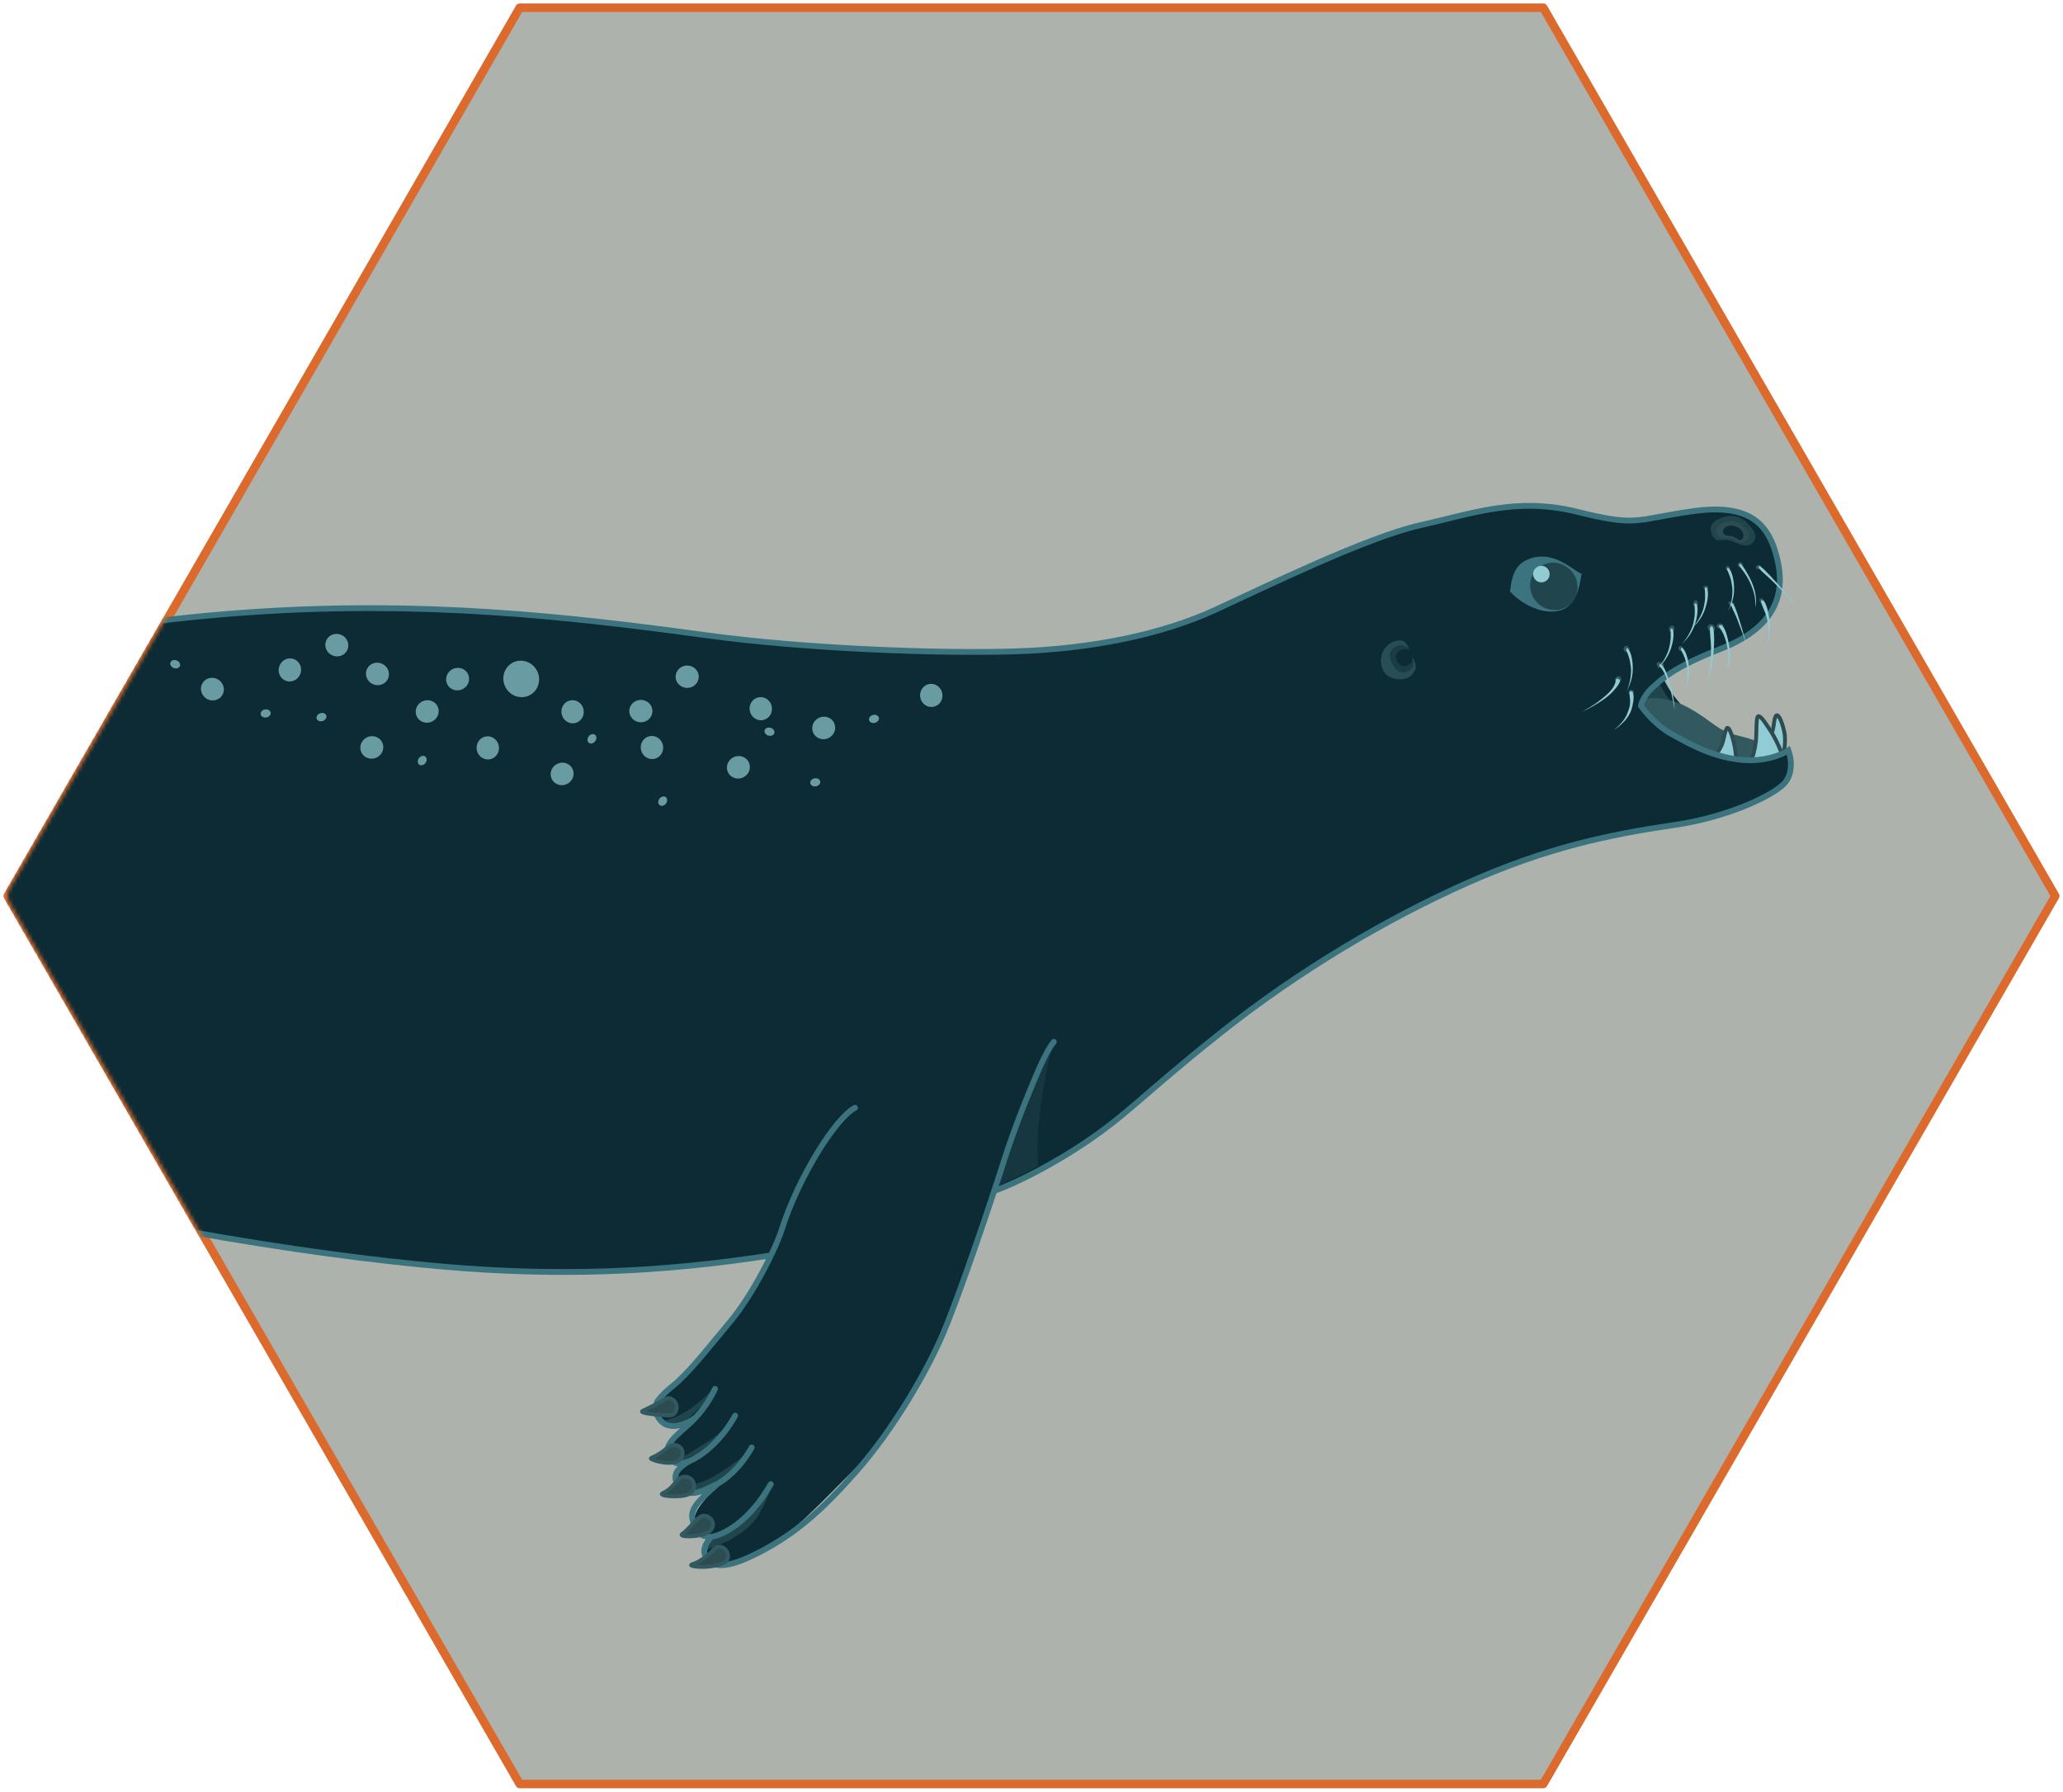
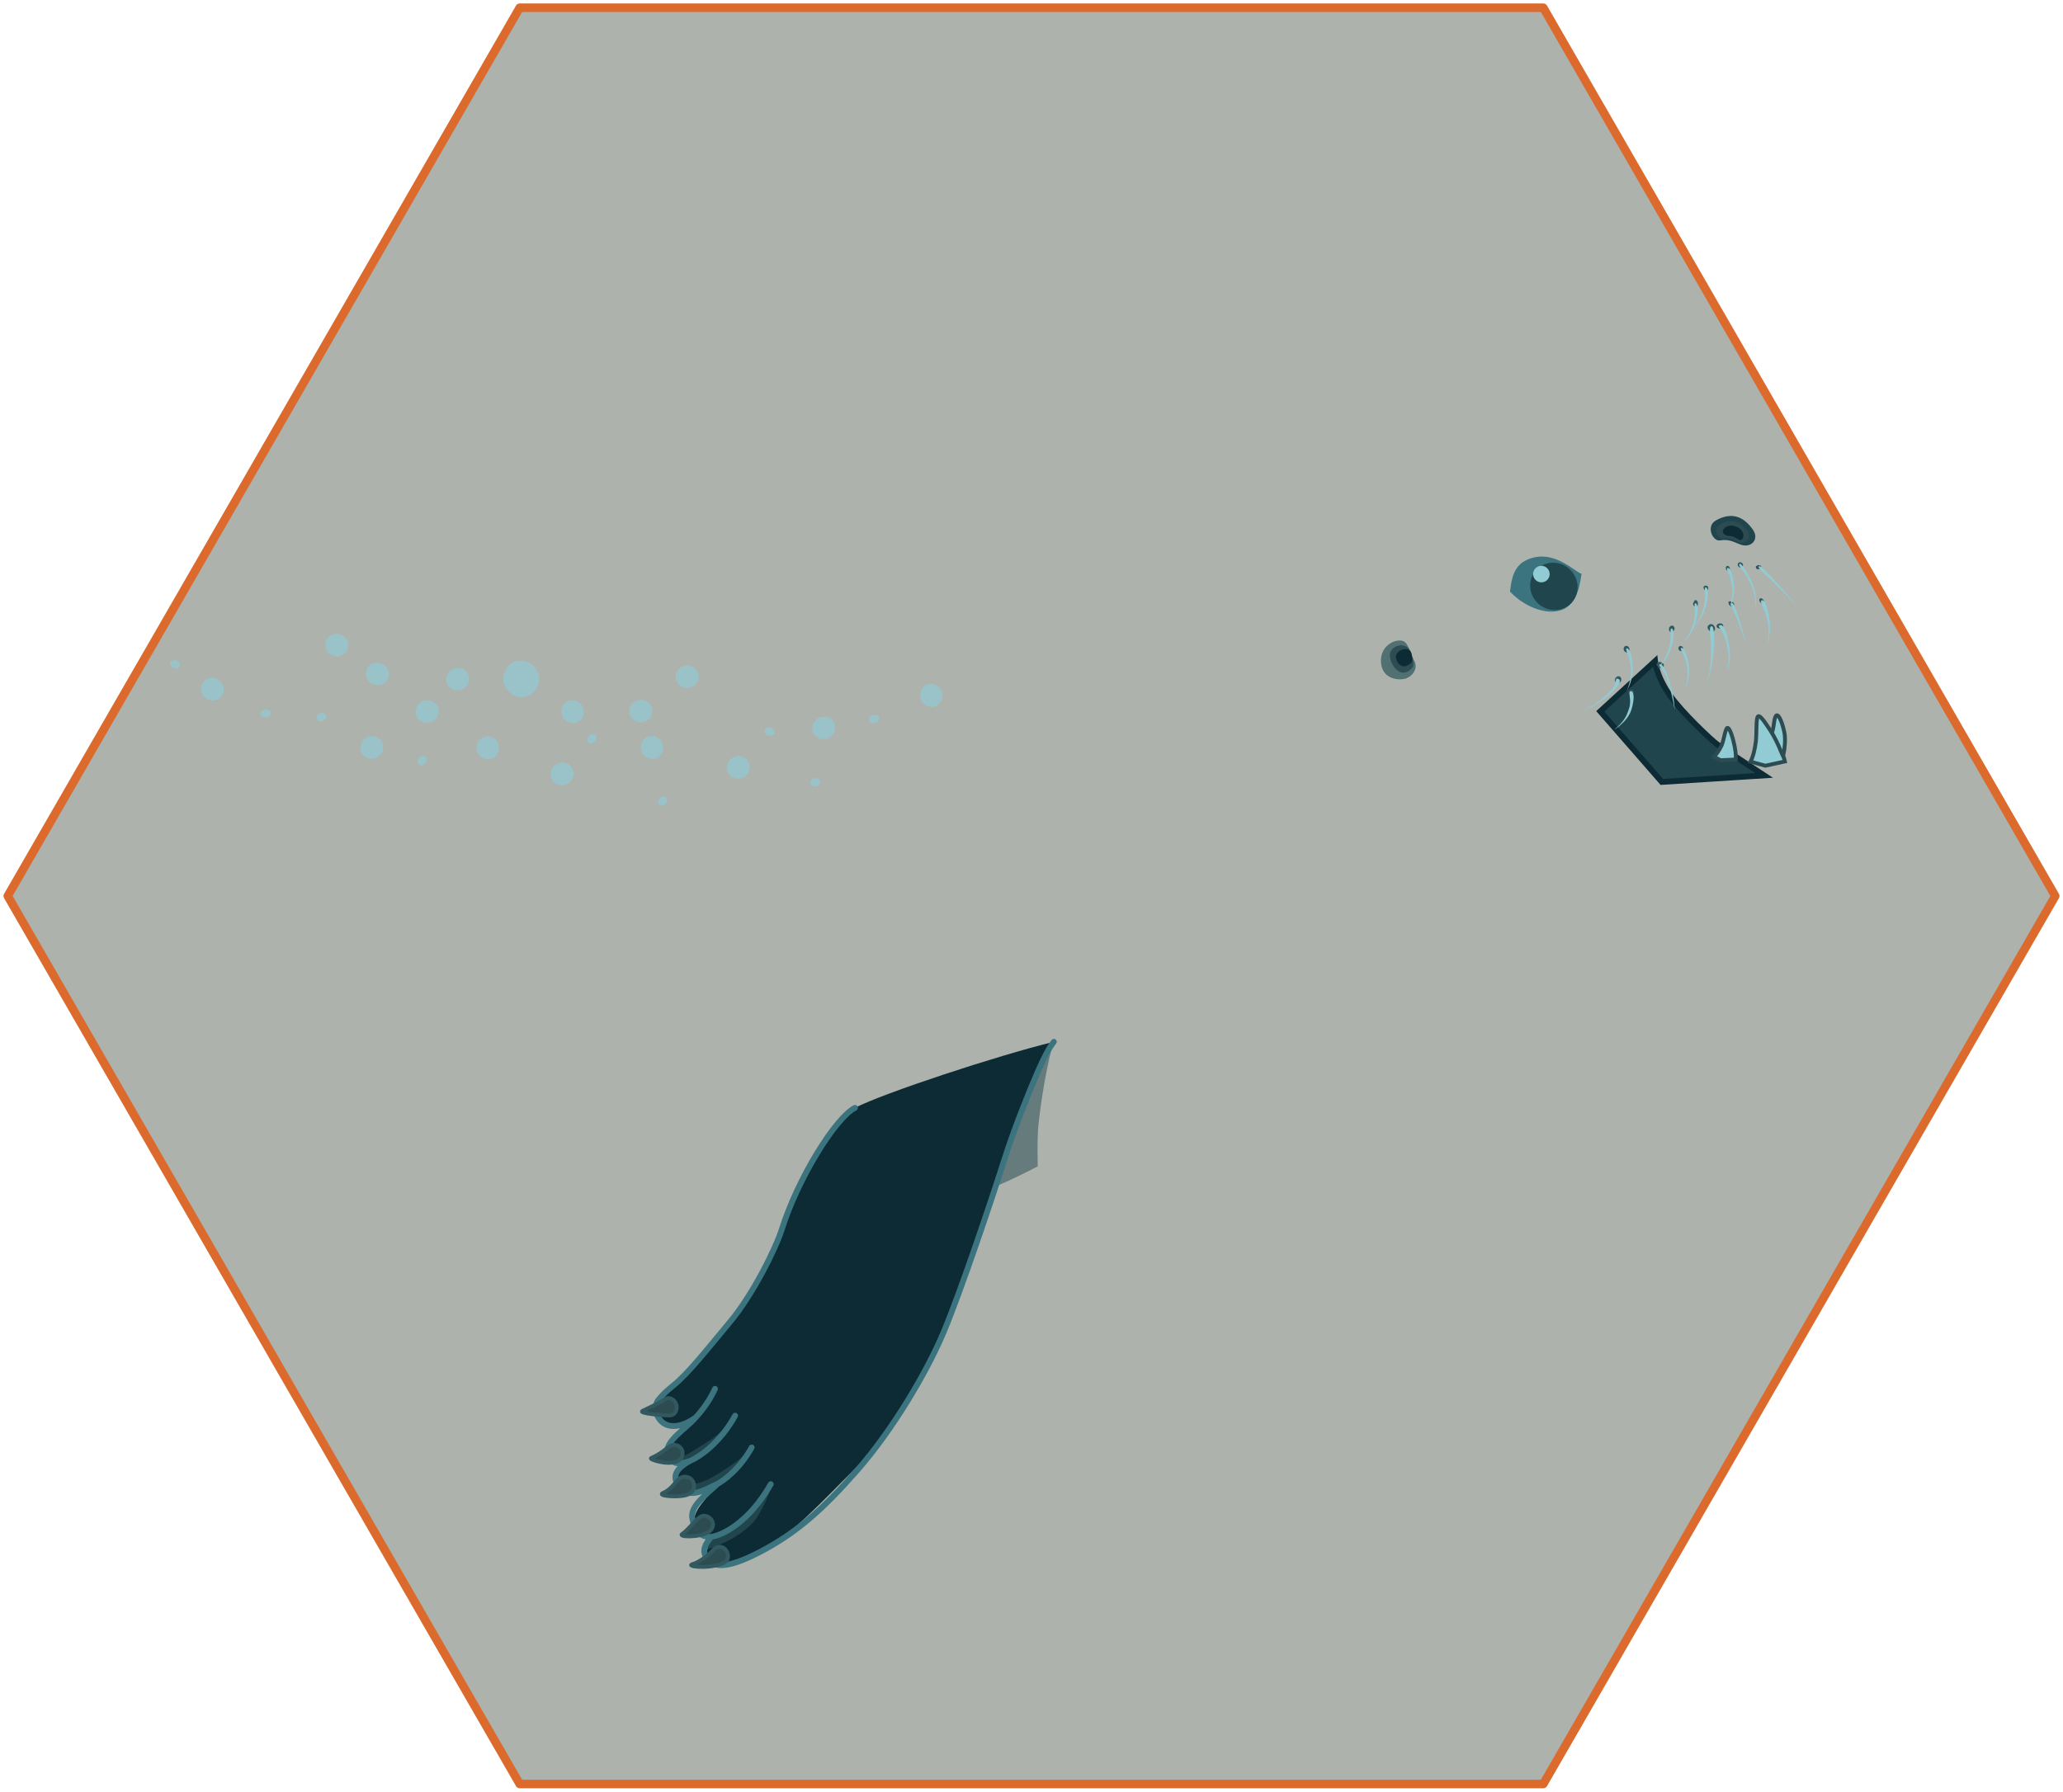
<svg xmlns="http://www.w3.org/2000/svg" width="533" height="463" viewBox="0 0 533 463" fill="none">
  <path opacity="0.5" d="M135.973 2H397.027C398.259 2 399.391 2.666 400.024 3.731L530.55 229.769C531.15 230.834 531.15 232.133 530.55 233.231L400.024 459.269C399.424 460.334 398.259 461 397.027 461H135.973C134.741 461 133.609 460.334 132.976 459.269L2.45 233.231C1.85 232.166 1.85 230.867 2.45 229.769L132.976 3.731C133.576 2.666 134.741 2 135.973 2Z" fill="#5D665C" />
  <path d="M134.265 2H398.735L531 231.531L398.735 461H134.265L2 231.531L134.265 2Z" stroke="#DB6A2C" stroke-width="2.2" stroke-linecap="round" stroke-linejoin="round" />
  <mask id="mask0_231_38" style="mask-type:alpha" maskUnits="userSpaceOnUse" x="2" y="2" width="529" height="459">
    <path d="M135.973 2H397.027C398.259 2 399.391 2.666 400.024 3.731L530.55 229.769C531.15 230.834 531.15 232.133 530.55 233.231L400.024 459.269C399.424 460.334 398.259 461 397.027 461H135.973C134.741 461 133.609 460.334 132.976 459.269L2.45 233.231C1.85 232.166 1.85 230.867 2.45 229.769L132.976 3.731C133.576 2.666 134.741 2 135.973 2Z" fill="#5D665C" />
  </mask>
  <g mask="url(#mask0_231_38)">
    <path d="M461.006 189.235C460.553 187.032 459.689 184.69 459.007 184.835C458.339 185.183 458.374 187.552 457.957 188.849C457.384 190.634 456.514 191.694 455.743 193.033L460.802 194.87C461.084 193.514 461.369 191.001 461.006 189.235Z" fill="#91CBD4" stroke="#2C4C51" />
    <path d="M431.231 179.398C428.622 175.613 427.717 172.12 427.591 170.847L413.448 183.819L429.352 202.061L455.785 200.375C452.135 197.988 444.577 193.026 443.545 192.277C442.256 191.34 434.493 184.129 431.231 179.398Z" fill="#21454D" stroke="#0D2B34" stroke-width="1.5" />
-     <path d="M435.753 183.471C428.251 179.337 423.191 181.966 419.793 182.125L422.472 190.372L447.534 203.053L458.565 194.911C457.596 194.076 454.378 192.107 449.258 190.912C442.859 189.417 442.506 187.191 435.753 183.471Z" fill="#32595F" stroke="#32595F" stroke-width="1.5" />
    <path d="M453.647 191.577C453.899 189.271 453.64 185.423 454.233 185.095C454.905 184.765 456.479 187.433 457.347 188.693C458.427 190.301 459.44 192.447 460.035 193.937C460.722 195.659 460.927 195.652 461.162 196.765L456.104 197.87L452.264 196.816C452.935 195.572 453.445 193.419 453.647 191.577Z" fill="#91CBD4" />
    <path d="M448.17 192.895C447.829 191.124 446.986 188.076 446.297 188.073C445.739 188.216 445.368 191.391 444.776 192.642C444.072 194.129 443.507 194.779 442.83 195.605L444.559 196.451L448.442 196.27C448.463 195.53 448.549 194.864 448.17 192.895Z" fill="#91CBD4" />
    <path d="M453.647 191.577C453.899 189.271 453.64 185.423 454.233 185.095C454.905 184.765 456.479 187.433 457.347 188.693C458.427 190.301 459.44 192.447 460.035 193.937C460.722 195.659 460.927 195.652 461.162 196.765L456.104 197.87L452.264 196.816C452.935 195.572 453.445 193.419 453.647 191.577Z" stroke="#2C4C51" />
    <path d="M448.17 192.895C447.829 191.124 446.986 188.076 446.297 188.073C445.739 188.216 445.368 191.391 444.776 192.642C444.072 194.129 443.507 194.779 442.83 195.605L444.559 196.451L448.442 196.27C448.463 195.53 448.549 194.864 448.17 192.895Z" stroke="#2C4C51" />
-     <path d="M182.338 164.14C109.353 154.132 35.569 148.44 -94.764 193.419L-76.425 219.811C-62.224 265.178 -61.569 297.301 -57.218 298.253C-51.78 299.444 -49.368 292.886 -21.977 301.502C20.491 314.859 79.532 324.334 115.009 327.35C142.909 329.722 169.46 329.129 200.448 324.21C228.37 319.777 246.268 311.914 256.936 307.711C259.895 306.708 268.34 303.07 278.44 296.537C291.064 288.371 294.81 283.213 315.278 266.955C335.747 250.697 358.491 237.273 379.387 228.022C399.602 219.073 415.537 215.665 432.713 213.166C446.155 211.211 457.782 205.763 460.92 202.526C463.334 200.036 462.836 195.908 462.061 193.901C460.484 194.988 455.797 196.995 449.666 196.325C442.002 195.488 436.21 192.071 431.709 189.591C428.107 187.607 425.033 183.957 423.946 182.38C424.14 181.208 425.297 179.107 427.058 177.549C429.26 175.602 432.397 172.366 444.439 167.715C456.481 163.065 461.467 155.655 459.396 145.486C457.325 135.317 452.141 129.978 437.191 132.123C422.242 134.269 423.228 136.166 407.546 132.266C391.865 128.365 380.456 132.687 366.796 135.768C353.135 138.85 327.508 151.362 313.898 157.631C300.287 163.9 282.175 167.688 262.42 168.314C242.664 168.94 208.042 167.664 182.338 164.14Z" fill="#0D2B34" stroke="#3B747E" stroke-width="1.5" />
    <path d="M268.171 292.232C268.374 288.913 269.854 277.435 271.972 270.176L264.029 271.894C259.329 283.975 249.994 308.263 250.257 308.769C253.313 308.466 259.898 305.667 268.12 301.395C268.096 299.802 267.967 295.55 268.171 292.232Z" fill="#21454D" fill-opacity="0.5" />
    <path d="M268.554 275.968C269.775 273.202 271.13 270.613 272.277 269.213C257.773 272.733 228.142 282.508 220.897 286.272C215.835 288.903 206.196 304.353 201.942 317.807C200.423 322.612 194.549 334.501 188.602 341.607C182.656 348.713 178.148 355.149 173.876 358.094C170.327 360.54 168.033 361.536 169.194 364.543C171.519 370.564 177.736 367.064 179.743 366.289C176.918 369.096 171.546 372.541 172.555 375.648C173.738 379.291 177.05 377.595 178.323 377.469C176.754 379.087 173.591 380.734 174.905 383.263C177.534 388.323 182.789 384.519 185.429 383.415C183.354 386.636 178.539 390.289 179.53 393.711C180.541 397.202 182.878 397.057 183.73 397.15C183.012 398.861 181.902 402.598 183.196 403.853C184.815 405.421 188.002 405.372 196.224 401.1C204.446 396.828 212.594 387.775 221.07 379.355C229.547 370.934 239.966 352.477 243.796 344.253C248.73 333.659 256.31 309.682 259.365 300.02C262.403 290.409 266.902 279.712 268.554 275.968Z" fill="#0D2B34" />
-     <path d="M178.385 364.022C175.641 365.952 173.114 366.762 171.615 367.111C172.756 367.692 175.225 368.398 176.644 367.443C178.318 366.316 180.133 364.323 181.166 363.267C182.625 361.813 183.522 360.151 183.745 359.324C182.83 360.442 180.344 362.643 178.385 364.022Z" fill="#21454D" />
    <path d="M179.414 374.72C182.21 372.865 184.625 371.793 187.43 368.724C187.556 369.997 184.458 373.237 183.052 374.211C181.394 375.36 178.877 376.328 177.519 376.906C175.633 377.737 173.759 377.969 172.908 377.876C174.282 377.429 177.418 376.044 179.414 374.72Z" fill="#21454D" />
    <path d="M183.177 382.182C180.2 383.729 176.123 383.998 174.602 384.228C175.692 384.897 178.781 387.249 182.353 385.234C184.11 384.242 186.839 382.719 187.951 381.749C189.521 380.414 192.352 376.466 192.639 375.659C191.638 376.701 187.482 379.945 183.177 382.182Z" fill="#21454D" />
    <path d="M189.966 394.832C187.107 396.63 184.663 398.08 182.935 398.166C181.885 401.327 183.783 400.04 186.925 398.704C189.926 397.428 193.162 395.037 194.589 393.387C196.854 390.769 198.995 385.51 199.068 384.511C198.227 385.714 192.007 393.548 189.966 394.832Z" fill="#21454D" />
    <path d="M272.277 269.213C271.13 270.613 269.775 273.202 268.554 275.968C266.902 279.712 262.403 290.409 259.365 300.02C256.31 309.682 248.314 333.475 243.796 344.253C239.491 354.524 230.622 369.513 221.536 379.858C212.451 390.204 205.709 396.172 196.224 401.1C188.002 405.372 183.819 405.468 182.209 401.958C181.377 400.144 182.693 398.45 183.73 397.15M183.73 397.15C182.878 397.057 179.908 397.531 178.873 392.446C178.202 389.154 182.425 386.304 185.429 383.415M183.73 397.15C186.486 396.789 193.427 393.559 199.137 383.524M185.429 383.415C182.789 384.519 177.534 388.323 174.905 383.263C173.591 380.734 175.672 378.928 178.323 377.469M185.429 383.415C187.115 382.54 191.231 379.438 194.207 374.037M178.323 377.469C176.403 378.103 173.744 379.219 172.555 375.648C171.523 372.549 177.205 369.248 179.743 366.289M178.323 377.469C180.54 376.585 185.967 373.017 189.935 365.814M179.743 366.289C176.362 368.791 171.441 370.079 169.523 365.175C168.597 362.81 171.042 360.37 173.876 358.094C177.922 354.845 182.656 348.713 188.602 341.607C194.549 334.501 200.423 322.612 201.942 317.807C206.196 304.353 215.835 288.903 220.897 286.272M179.743 366.289C180.788 365.211 183.248 362.22 184.727 358.882" stroke="#3B747E" stroke-width="1.5" stroke-linecap="round" />
    <path d="M356.785 170.863C356.652 166.445 361.173 164.74 362.811 165.811C363.903 166.525 364.384 168.84 365.433 170.859C366.482 172.878 364.737 175.066 362.771 175.446C360.806 175.826 356.918 175.282 356.785 170.863Z" fill="#32595F" fill-opacity="0.75" />
    <path d="M359.118 169.872C358.712 167.655 361.144 166.411 362.645 166.847C364.137 167.265 364.637 168.21 365.017 170.541C365.189 171.6 365.6 172.539 363.594 173.58C361.584 174.623 359.559 172.276 359.118 169.872Z" fill="#0D2B34" fill-opacity="0.5" />
    <path d="M360.651 169.877C360.496 168.501 362.318 167.566 363.369 167.749C364.415 167.921 364.716 168.488 364.846 169.937C364.904 170.596 365.142 171.164 363.638 171.945C362.13 172.727 360.82 171.369 360.651 169.877Z" fill="#0D2B34" />
    <path d="M394.033 144.908C400.99 141.294 406.774 147.788 408.637 148.282C408.304 149.186 408.138 156.288 403.106 157.734C398.074 159.179 392.228 155.347 390.1 152.798C390.434 151.894 390.238 146.88 394.033 144.908Z" fill="#3B747E" />
    <ellipse cx="6.036" cy="6.216" rx="6.036" ry="6.216" transform="matrix(-0.868 0.496 0.512 0.859 403.52 143.191)" fill="#21454D" />
    <path d="M449.97 140.813C448.178 140.267 447.058 139.21 444.311 139.647C442.535 139.929 440.606 135.979 443.356 134.46C447.778 132.017 450.754 133.857 452.871 136.856C454.596 139.299 452.539 141.596 449.97 140.813Z" fill="#21454D" />
    <path d="M449.073 139.966C448.005 139.368 446.998 138.919 445.178 139.072C443.836 139.185 442.316 136.679 444.379 135.54C447.695 133.708 449.939 135.045 451.527 137.294C452.82 139.127 450.582 140.81 449.073 139.966Z" fill="#2C4C51" />
    <path d="M449.206 139.446C448.387 138.976 447.644 138.462 446.8 138.513C446.128 138.553 444.31 137.854 445.508 136.524C446.584 135.329 449.077 135.74 450.081 137.268C450.899 138.513 450.169 139.999 449.206 139.446Z" fill="#0D2B34" />
    <circle cx="2.138" cy="2.138" r="2.138" transform="matrix(-0.887 0.461 0.461 0.887 399.143 145.466)" fill="#91CBD4" />
    <path d="M241.151 182.648C239.58 182.936 238.063 181.852 237.764 180.225C237.465 178.599 238.496 177.047 240.067 176.758C241.638 176.47 243.155 177.555 243.454 179.181C243.753 180.808 242.722 182.36 241.151 182.648Z" fill="#91CBD4" fill-opacity="0.7" />
    <path d="M93.39 194.487C92.672 193.058 93.287 191.299 94.763 190.557C96.239 189.815 98.018 190.372 98.736 191.801C99.453 193.23 98.838 194.99 97.362 195.732C95.886 196.473 94.107 195.916 93.39 194.487Z" fill="#91CBD4" fill-opacity="0.7" />
    <path d="M107.694 185.193C106.977 183.764 107.591 182.004 109.068 181.263C110.544 180.521 112.322 181.078 113.04 182.507C113.758 183.936 113.143 185.695 111.667 186.437C110.191 187.179 108.412 186.622 107.694 185.193Z" fill="#91CBD4" fill-opacity="0.7" />
    <path d="M115.556 176.837C114.838 175.408 115.453 173.648 116.929 172.907C118.405 172.165 120.184 172.722 120.902 174.151C121.619 175.58 121.004 177.34 119.528 178.081C118.052 178.823 116.273 178.266 115.556 176.837Z" fill="#91CBD4" fill-opacity="0.7" />
    <path d="M169.111 196.084C167.554 196.441 165.992 195.423 165.621 193.811C165.251 192.2 166.213 190.604 167.771 190.247C169.328 189.89 170.89 190.907 171.26 192.519C171.63 194.131 170.668 195.727 169.111 196.084Z" fill="#91CBD4" fill-opacity="0.7" />
    <path d="M148.481 186.868C146.91 187.157 145.393 186.072 145.094 184.446C144.795 182.819 145.826 181.267 147.397 180.979C148.968 180.69 150.485 181.775 150.784 183.401C151.083 185.028 150.052 186.58 148.481 186.868Z" fill="#91CBD4" fill-opacity="0.7" />
    <path d="M126.567 196.209C124.996 196.497 123.479 195.413 123.18 193.786C122.881 192.16 123.912 190.608 125.483 190.319C127.054 190.031 128.571 191.116 128.87 192.742C129.169 194.369 128.138 195.921 126.567 196.209Z" fill="#91CBD4" fill-opacity="0.7" />
    <path d="M142.558 201.332C141.84 199.903 142.455 198.143 143.931 197.402C145.407 196.66 147.186 197.217 147.904 198.646C148.621 200.075 148.006 201.835 146.53 202.576C145.054 203.318 143.275 202.761 142.558 201.332Z" fill="#91CBD4" fill-opacity="0.7" />
    <path d="M162.584 183.728C162.596 182.129 163.946 180.844 165.598 180.857C167.25 180.87 168.579 182.177 168.566 183.776C168.553 185.375 167.204 186.66 165.552 186.647C163.9 186.634 162.571 185.327 162.584 183.728Z" fill="#91CBD4" fill-opacity="0.7" />
    <path d="M100.25 175.368C100.901 173.907 100.205 172.178 98.696 171.505C97.187 170.833 95.436 171.472 94.786 172.932C94.135 174.393 94.831 176.122 96.34 176.795C97.849 177.467 99.6 176.828 100.25 175.368Z" fill="#91CBD4" fill-opacity="0.7" />
    <path d="M174.552 174.846C174.565 173.247 175.915 171.961 177.567 171.974C179.219 171.987 180.548 173.294 180.535 174.893C180.522 176.492 179.172 177.778 177.52 177.764C175.868 177.751 174.54 176.445 174.552 174.846Z" fill="#91CBD4" fill-opacity="0.7" />
    <path d="M89.754 167.927C90.405 166.466 89.709 164.737 88.2 164.065C86.691 163.392 84.94 164.031 84.29 165.492C83.639 166.953 84.335 168.682 85.844 169.354C87.353 170.027 89.103 169.388 89.754 167.927Z" fill="#91CBD4" fill-opacity="0.7" />
-     <path d="M197.1 186.08C195.529 186.368 194.013 185.283 193.713 183.657C193.414 182.031 194.445 180.478 196.016 180.19C197.588 179.902 199.104 180.986 199.403 182.613C199.703 184.239 198.671 185.791 197.1 186.08Z" fill="#91CBD4" fill-opacity="0.7" />
-     <path d="M74.038 175.986C75.57 176.441 77.193 175.524 77.665 173.939C78.136 172.354 77.277 170.701 75.746 170.246C74.214 169.791 72.591 170.708 72.119 172.293C71.648 173.878 72.507 175.532 74.038 175.986Z" fill="#91CBD4" fill-opacity="0.7" />
    <path d="M188.099 199.619C187.381 198.191 187.996 196.431 189.472 195.689C190.948 194.948 192.727 195.505 193.445 196.934C194.162 198.363 193.547 200.122 192.071 200.864C190.595 201.606 188.816 201.048 188.099 199.619Z" fill="#91CBD4" fill-opacity="0.7" />
    <path d="M210.143 189.455C209.426 188.026 210.041 186.267 211.517 185.525C212.993 184.784 214.772 185.341 215.489 186.77C216.207 188.199 215.592 189.958 214.116 190.7C212.64 191.441 210.861 190.884 210.143 189.455Z" fill="#91CBD4" fill-opacity="0.7" />
    <path d="M57.388 179.697C58.254 178.353 57.831 176.538 56.443 175.642C55.054 174.747 53.226 175.111 52.36 176.455C51.493 177.799 51.917 179.614 53.305 180.51C54.694 181.405 56.522 181.041 57.388 179.697Z" fill="#91CBD4" fill-opacity="0.7" />
    <path d="M130.534 177.457C129.385 175.105 130.303 172.295 132.584 171.182C134.865 170.068 137.645 171.072 138.794 173.424C139.942 175.777 139.024 178.586 136.743 179.7C134.462 180.814 131.682 179.81 130.534 177.457Z" fill="#91CBD4" fill-opacity="0.7" />
    <path d="M108.283 197.573C107.824 197.219 107.809 196.467 108.249 195.895C108.69 195.322 109.42 195.145 109.879 195.5C110.339 195.854 110.354 196.605 109.913 197.178C109.472 197.75 108.743 197.927 108.283 197.573Z" fill="#91CBD4" fill-opacity="0.7" />
    <path d="M152.137 191.955C151.678 191.601 151.662 190.85 152.103 190.277C152.544 189.705 153.273 189.528 153.733 189.882C154.192 190.236 154.207 190.988 153.767 191.56C153.326 192.133 152.596 192.31 152.137 191.955Z" fill="#91CBD4" fill-opacity="0.7" />
    <path d="M170.42 208.056C169.961 207.702 169.946 206.95 170.386 206.378C170.827 205.805 171.556 205.628 172.016 205.982C172.475 206.337 172.49 207.088 172.05 207.661C171.609 208.233 170.88 208.41 170.42 208.056Z" fill="#91CBD4" fill-opacity="0.7" />
    <path d="M209.346 202.417C209.231 201.848 209.713 201.271 210.421 201.128C211.13 200.985 211.796 201.33 211.91 201.899C212.025 202.468 211.543 203.045 210.835 203.188C210.127 203.331 209.46 202.985 209.346 202.417Z" fill="#91CBD4" fill-opacity="0.7" />
    <path d="M200.064 189.438C199.902 189.995 199.209 190.284 198.515 190.084C197.82 189.884 197.388 189.27 197.55 188.713C197.711 188.155 198.405 187.866 199.099 188.066C199.793 188.266 200.225 188.88 200.064 189.438Z" fill="#91CBD4" fill-opacity="0.7" />
    <path d="M67.346 184.59C67.447 185.161 68.105 185.523 68.817 185.398C69.528 185.273 70.024 184.709 69.923 184.137C69.822 183.566 69.163 183.204 68.452 183.329C67.74 183.454 67.245 184.018 67.346 184.59Z" fill="#91CBD4" fill-opacity="0.7" />
    <path d="M81.826 185.748C82.02 186.295 82.729 186.543 83.41 186.302C84.092 186.061 84.487 185.423 84.293 184.876C84.099 184.329 83.389 184.081 82.708 184.322C82.027 184.563 81.632 185.201 81.826 185.748Z" fill="#91CBD4" fill-opacity="0.7" />
    <path d="M224.533 186.101C224.386 185.539 224.833 184.935 225.531 184.751C226.23 184.566 226.916 184.872 227.063 185.433C227.211 185.994 226.764 186.598 226.065 186.783C225.367 186.967 224.681 186.662 224.533 186.101Z" fill="#91CBD4" fill-opacity="0.7" />
    <path d="M46.484 172.11C46.691 171.568 46.311 170.92 45.636 170.662C44.961 170.404 44.247 170.634 44.04 171.176C43.834 171.718 44.213 172.367 44.888 172.625C45.563 172.883 46.277 172.653 46.484 172.11Z" fill="#91CBD4" fill-opacity="0.7" />
    <path d="M166.007 364.592C167.139 364.005 170.335 362.616 171.701 361.638C173.067 360.661 174.256 361.917 174.584 362.55C175.242 363.815 174.634 365.737 173.041 365.762C171.615 365.784 164.742 365.249 166.007 364.592Z" fill="#2C4C51" />
    <path d="M168.206 376.793C171.733 375.242 172.553 373.621 173.797 373.401C175.151 373.161 175.973 374.19 176.165 374.578C176.481 375.217 176.603 376.762 175.136 377.524C172.606 378.839 167.554 377.08 168.206 376.793Z" fill="#2C4C51" />
    <path d="M171.354 385.776C173.734 384.757 174.608 382.522 175.873 381.865C177.138 381.207 178.52 381.855 178.984 382.711C179.449 383.566 179.769 385.145 177.872 386.13C175.974 387.116 169.389 386.618 171.354 385.776Z" fill="#2C4C51" />
    <path d="M176.291 396.36C177.854 395.342 179.751 392.577 181.016 391.92C182.281 391.263 183.519 392.113 183.984 393.007C184.639 394.268 183.835 395.402 183.07 395.886C180.699 397.389 174.956 397.231 176.291 396.36Z" fill="#2C4C51" />
    <path d="M179.03 404.157C180.467 403.794 183.2 401.822 184.289 400.55C185.668 399.059 187.069 399.812 187.616 400.672C188.154 401.516 188.765 403.271 186.321 404.137C182.382 405.534 176.888 404.698 179.03 404.157Z" fill="#2C4C51" />
    <path d="M166.007 364.592C167.139 364.005 170.335 362.616 171.701 361.638C173.067 360.661 174.256 361.917 174.584 362.55C175.242 363.815 174.634 365.737 173.041 365.762C171.615 365.784 164.742 365.249 166.007 364.592Z" stroke="#32595F" />
    <path d="M168.206 376.793C171.733 375.242 172.553 373.621 173.797 373.401C175.151 373.161 175.973 374.19 176.165 374.578C176.481 375.217 176.603 376.762 175.136 377.524C172.606 378.839 167.554 377.08 168.206 376.793Z" stroke="#32595F" />
    <path d="M171.354 385.776C173.734 384.757 174.608 382.522 175.873 381.865C177.138 381.207 178.52 381.855 178.984 382.711C179.449 383.566 179.769 385.145 177.872 386.13C175.974 387.116 169.389 386.618 171.354 385.776Z" stroke="#32595F" />
    <path d="M176.291 396.36C177.854 395.342 179.751 392.577 181.016 391.92C182.281 391.263 183.519 392.113 183.984 393.007C184.639 394.268 183.835 395.402 183.07 395.886C180.699 397.389 174.956 397.231 176.291 396.36Z" stroke="#32595F" />
    <path d="M179.03 404.157C180.467 403.794 183.2 401.822 184.289 400.55C185.668 399.059 187.069 399.812 187.616 400.672C188.154 401.516 188.765 403.271 186.321 404.137C182.382 405.534 176.888 404.698 179.03 404.157Z" stroke="#32595F" />
    <path d="M433.743 167.908C433.544 167.58 433.618 167.172 433.907 166.996C434.196 166.82 434.592 166.943 434.791 167.271C434.989 167.598 434.916 168.006 434.626 168.182C434.337 168.358 433.941 168.235 433.743 167.908Z" fill="#32595F" />
    <path d="M420.486 168.551C420.087 168.672 419.652 168.405 419.515 167.954C419.377 167.503 419.589 167.039 419.988 166.918C420.387 166.797 420.822 167.064 420.96 167.515C421.098 167.966 420.885 168.43 420.486 168.551Z" fill="#32595F" />
    <path d="M420.774 178.991C420.669 178.61 420.957 178.306 421.277 178.231C421.597 178.157 422.076 178.306 422.135 178.722C422.193 179.139 421.866 179.412 421.546 179.487C421.226 179.562 420.851 179.577 420.774 178.991Z" fill="#32595F" />
    <path d="M428.016 171.821C427.884 171.256 428.413 171.05 428.812 171.056C429.393 171.087 429.737 171.348 429.866 171.719C429.998 172.284 429.479 172.582 428.966 172.597C428.588 172.535 428.06 172.119 428.016 171.821Z" fill="#32595F" />
    <path d="M417.642 176.459C417.248 176.255 417.117 175.725 417.349 175.274C417.582 174.823 418.089 174.623 418.483 174.826C418.876 175.03 419.007 175.56 418.775 176.011C418.543 176.461 418.035 176.662 417.642 176.459Z" fill="#32595F" />
    <path d="M437.903 156.763C437.521 156.566 437.291 156.18 437.492 155.79C437.693 155.4 437.841 154.896 438.223 155.094C438.605 155.291 438.701 155.62 438.674 156.282C438.623 156.641 438.285 156.961 437.903 156.763Z" fill="#32595F" />
    <path d="M440.202 152.122C440.059 151.762 440.099 151.509 440.399 151.389C440.699 151.269 441.146 151.328 441.289 151.687C441.433 152.047 441.305 152.436 441.005 152.556C440.705 152.676 440.346 152.481 440.202 152.122Z" fill="#32595F" />
    <path d="M445.932 147.041C445.798 146.716 445.9 146.365 446.162 146.256C446.423 146.148 446.743 146.323 446.878 146.648C447.012 146.973 446.909 147.324 446.648 147.433C446.387 147.541 446.067 147.366 445.932 147.041Z" fill="#32595F" />
    <path d="M455.626 155.881C455.403 156.054 455.011 155.922 454.751 155.586C454.491 155.251 454.461 154.839 454.684 154.666C454.907 154.494 455.299 154.626 455.559 154.961C455.819 155.297 455.849 155.709 455.626 155.881Z" fill="#32595F" />
    <path d="M446.767 155.387C447.294 155.412 447.657 155.507 447.929 155.841C448.162 156.269 448.066 156.525 447.724 156.692C447.381 156.859 446.954 156.688 446.769 156.309C446.585 155.931 446.412 155.541 446.767 155.387Z" fill="#32595F" />
    <path d="M441.485 161.498C441.859 161.19 442.396 161.175 442.793 161.654C443.19 162.134 443.209 162.773 442.835 163.081C442.461 163.39 441.837 163.251 441.44 162.772C441.043 162.292 441.112 161.807 441.485 161.498Z" fill="#32595F" />
    <path d="M444.222 162.439C443.776 162.291 443.369 162.112 443.518 161.663C443.667 161.214 444.003 161.071 444.628 161.096C445.13 161.187 445.341 161.694 445.191 161.876C445.042 162.326 444.581 162.448 444.222 162.439Z" fill="#32595F" />
    <path d="M431.622 163.286C431.251 163.153 431.078 162.689 431.235 162.249C431.392 161.81 431.82 161.561 432.191 161.694C432.562 161.827 432.736 162.291 432.579 162.731C432.422 163.171 431.994 163.419 431.622 163.286Z" fill="#32595F" />
    <path d="M449.228 146.473C448.918 146.214 448.853 145.78 449.083 145.504C449.314 145.227 449.752 145.213 450.062 145.472C450.372 145.731 450.436 146.165 450.206 146.441C449.976 146.718 449.538 146.732 449.228 146.473Z" fill="#32595F" />
    <path d="M453.624 146.643C453.595 146.344 453.89 146.07 454.282 146.032C454.675 145.993 455.016 146.204 455.045 146.503C455.074 146.802 454.78 147.076 454.387 147.114C453.995 147.152 453.653 146.941 453.624 146.643Z" fill="#32595F" />
    <path d="M452.623 150.521C451.856 148.72 449.749 144.985 449.365 145.786C449.085 146.371 450.788 147.554 452.18 150.621C453.109 152.666 453.658 154.542 453.481 156.98C453.481 156.98 454.313 154.487 452.623 150.521Z" fill="#91CBD4" />
    <path d="M459.213 150.811C456.791 148.158 454.491 145.596 454.363 146.474C454.269 147.116 456.582 148.726 458.82 151.038C460.601 152.878 461.2 153.366 464.625 157.095C464.625 157.095 462.119 153.994 459.213 150.811Z" fill="#91CBD4" />
    <path d="M446.761 166.95C446.124 163.141 445.14 160.992 444.233 161.622C443.57 162.083 445.113 162.074 446.148 166.602C446.457 167.953 446.924 170.631 446.207 173.531C446.207 173.531 447.442 171.026 446.761 166.95Z" fill="#91CBD4" />
    <path d="M442.596 169.677C443.029 165.902 443.013 161.435 442.097 161.838C441.308 162.185 442.234 164.887 442.051 169.306C441.937 172.07 441.716 174.556 440.707 177.382C440.707 177.382 442.076 174.207 442.596 169.677Z" fill="#91CBD4" />
    <path d="M457.215 160.531C456.809 157.171 455.941 154.72 455.106 155.15C454.553 155.436 455.982 157.595 456.481 159.738C456.78 161.019 457.206 162.639 456.72 166.531C456.72 166.531 457.582 163.564 457.215 160.531Z" fill="#91CBD4" />
    <path d="M449.485 160.485C448.654 157.89 447.888 155.4 447.306 155.893C446.881 156.254 448.162 158.16 449.003 160.471C449.673 162.31 449.967 162.848 451.154 166.503C451.154 166.503 450.482 163.598 449.485 160.485Z" fill="#91CBD4" />
    <path d="M440.232 158.145C441.587 154.926 441.476 151.736 440.696 151.772C440.118 151.8 440.908 153.521 440.295 156.325C440.018 158.133 438.849 160.48 437.221 162.295C437.221 162.295 439.219 160.55 440.232 158.145Z" fill="#91CBD4" />
    <path d="M448.007 152.931C448.209 149.444 447.039 146.474 446.316 146.77C445.78 146.989 447.1 148.347 447.459 151.194C447.802 152.991 447.484 155.594 446.556 157.849C446.556 157.849 447.857 155.536 448.007 152.931Z" fill="#91CBD4" />
    <path d="M437.554 162.263C438.909 159.044 438.799 155.854 438.019 155.891C437.44 155.918 438.23 157.639 437.617 160.443C437.34 162.251 436.171 164.598 434.543 166.413C434.543 166.413 436.541 164.668 437.554 162.263Z" fill="#91CBD4" />
    <path d="M436.409 173.491C436.409 169.999 435.069 167.101 434.365 167.438C433.842 167.687 435.238 168.967 435.761 171.789C436.207 173.563 436.04 176.179 435.244 178.484C435.244 178.484 436.409 176.101 436.409 173.491Z" fill="#91CBD4" />
    <path d="M431.24 168.765C432.666 165.577 432.626 162.385 431.846 162.405C431.267 162.419 432.018 164.158 431.343 166.947C431.027 168.749 429.806 171.069 428.138 172.848C428.138 172.848 430.175 171.147 431.24 168.765Z" fill="#91CBD4" />
    <path d="M421.808 173.767C422.093 170.285 420.994 167.288 420.264 167.566C419.723 167.773 421.01 169.162 421.301 172.017C421.602 173.822 421.222 176.416 420.241 178.648C420.241 178.648 421.596 176.367 421.808 173.767Z" fill="#91CBD4" />
    <path d="M431.626 177.142C430.813 174.235 429.61 171.236 428.818 171.684C428.239 172.011 429.645 172.272 430.976 176.335C431.655 178.407 431.922 179.356 432.678 183.42C432.678 183.42 432.601 180.629 431.626 177.142Z" fill="#91CBD4" />
    <path d="M416.576 178.834C419.12 176.144 418.71 175.513 417.83 175.366C417.117 175.247 418.25 176.87 414.722 179.859C413.055 181.271 411.96 182.134 408.771 183.916C408.771 183.916 413.973 181.587 416.576 178.834Z" fill="#91CBD4" />
    <path d="M421.502 183.362C422.348 180.59 422.222 178.483 421.277 178.625C420.511 178.741 421.604 180.795 420.925 182.953C420.234 185.149 419.618 186.429 417.017 188.59C417.017 188.59 420.548 186.489 421.502 183.362Z" fill="#91CBD4" />
  </g>
</svg>